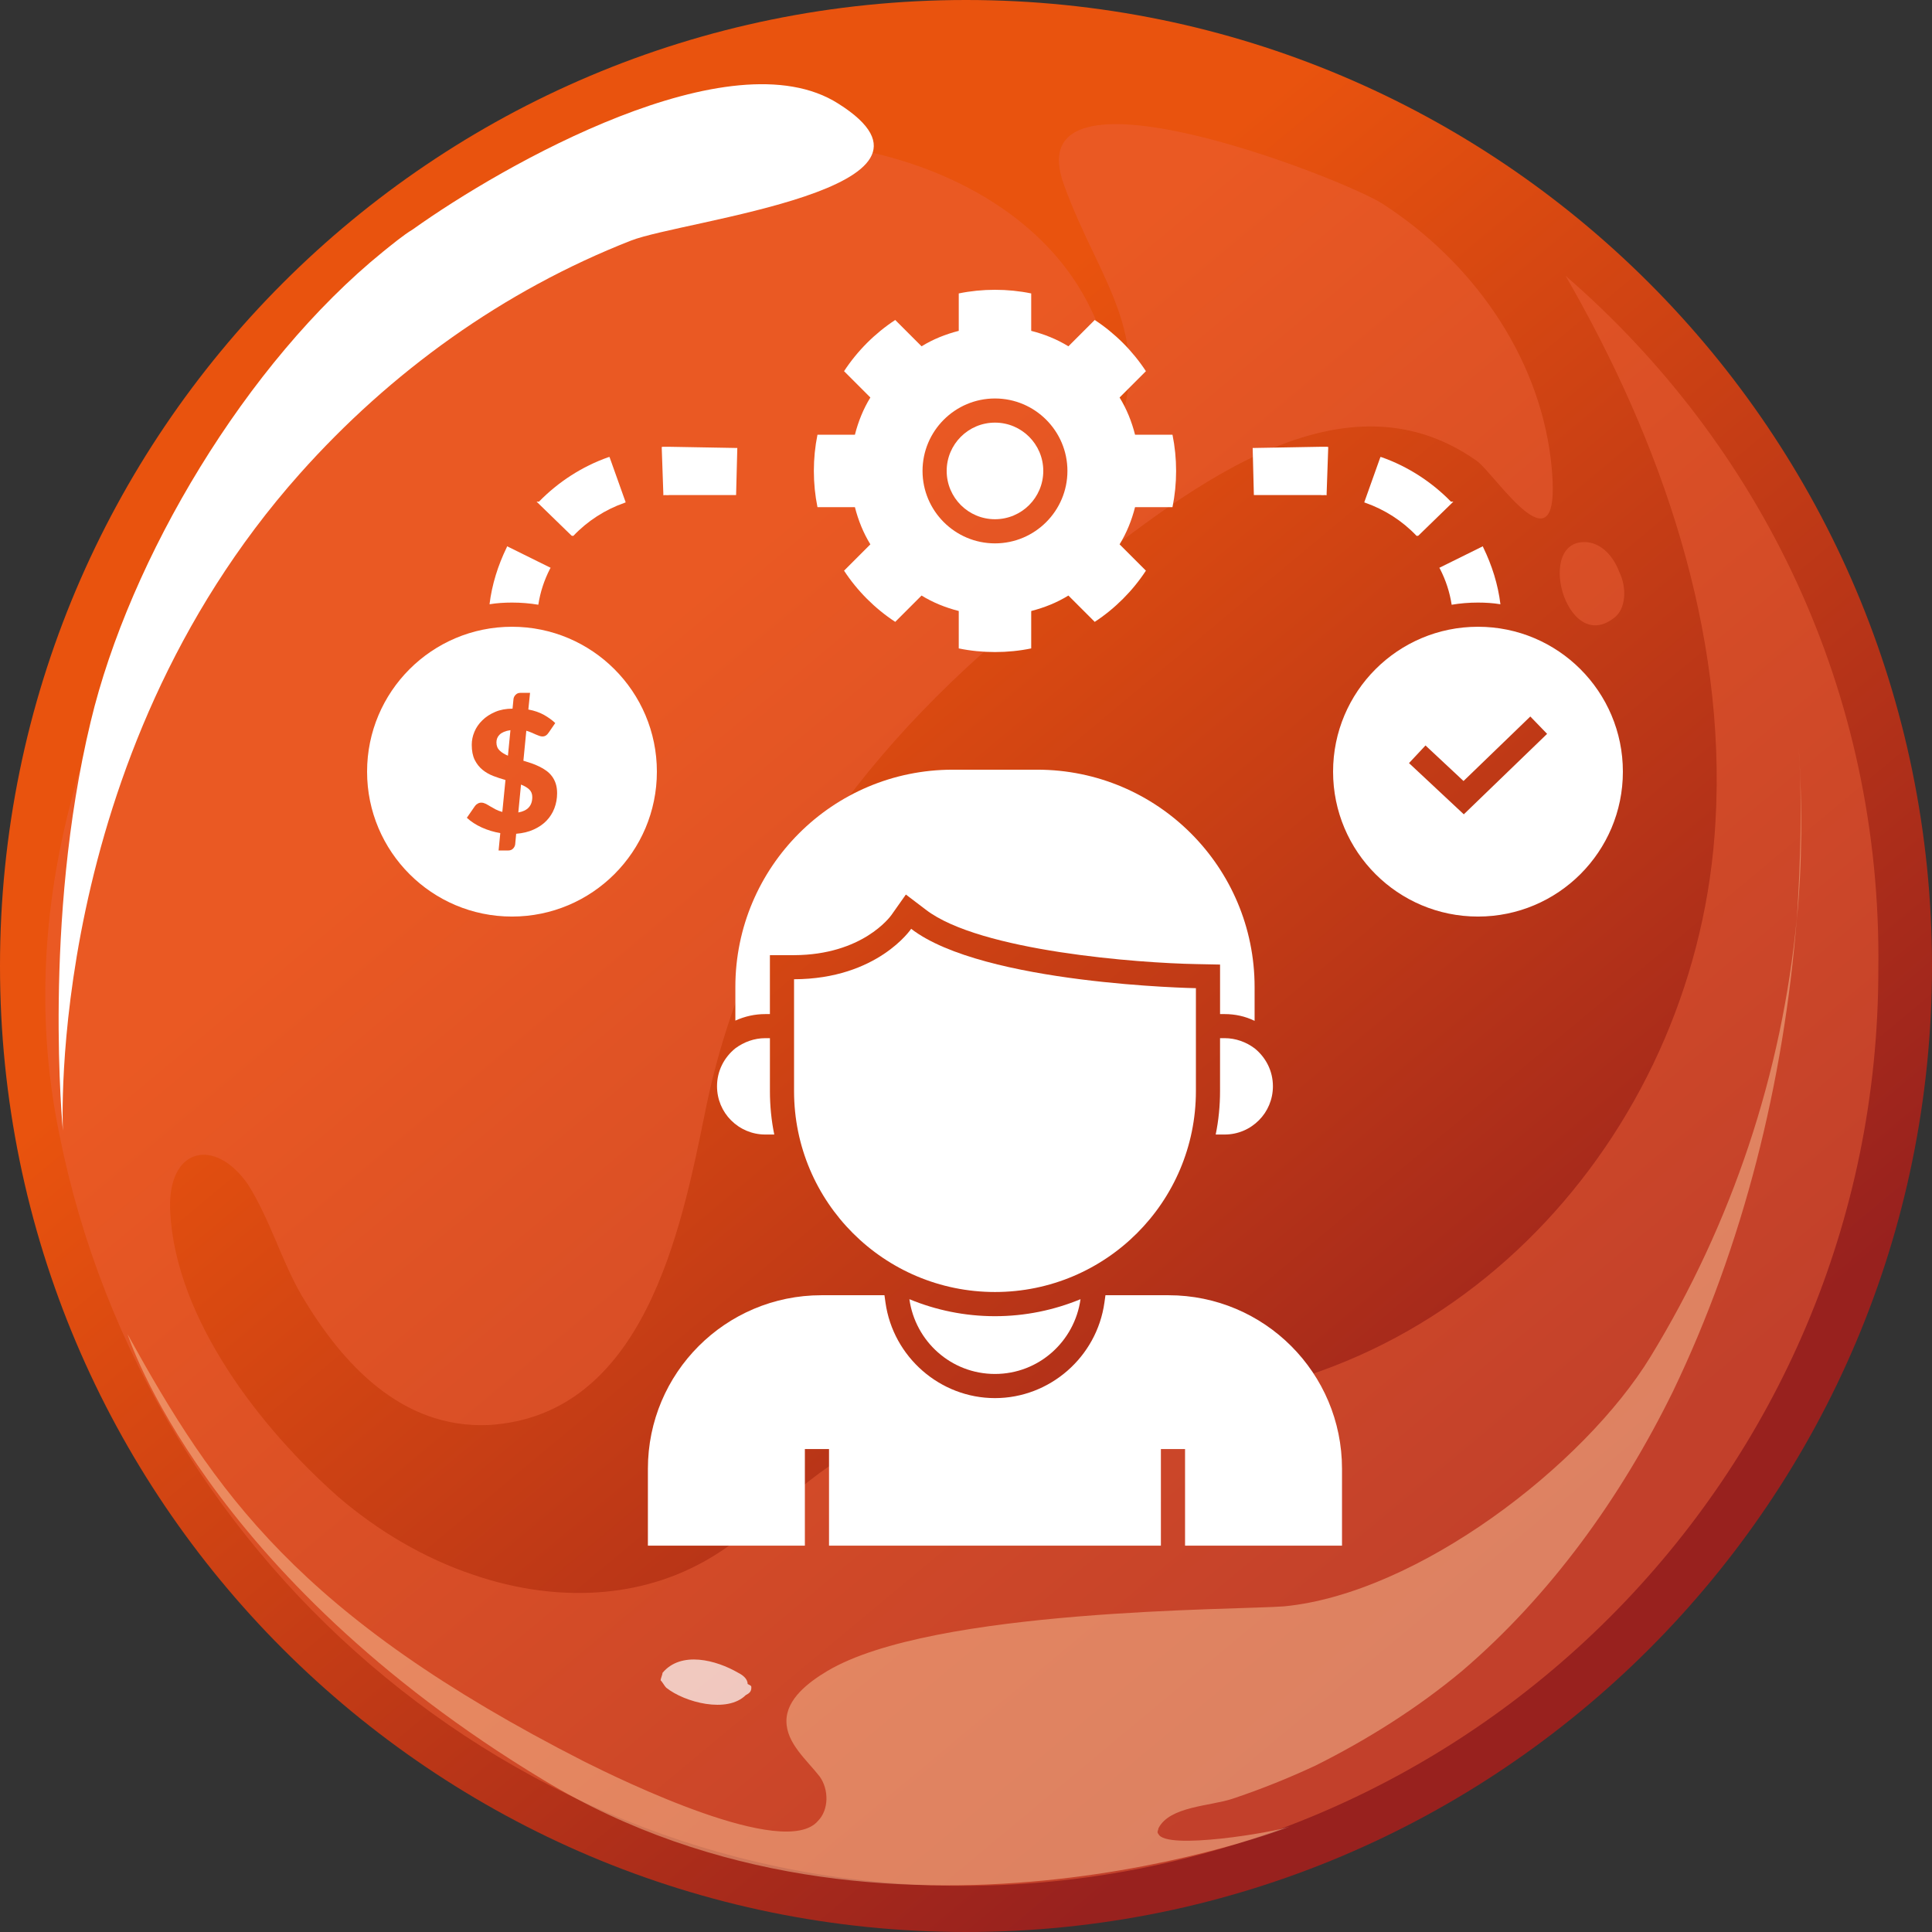
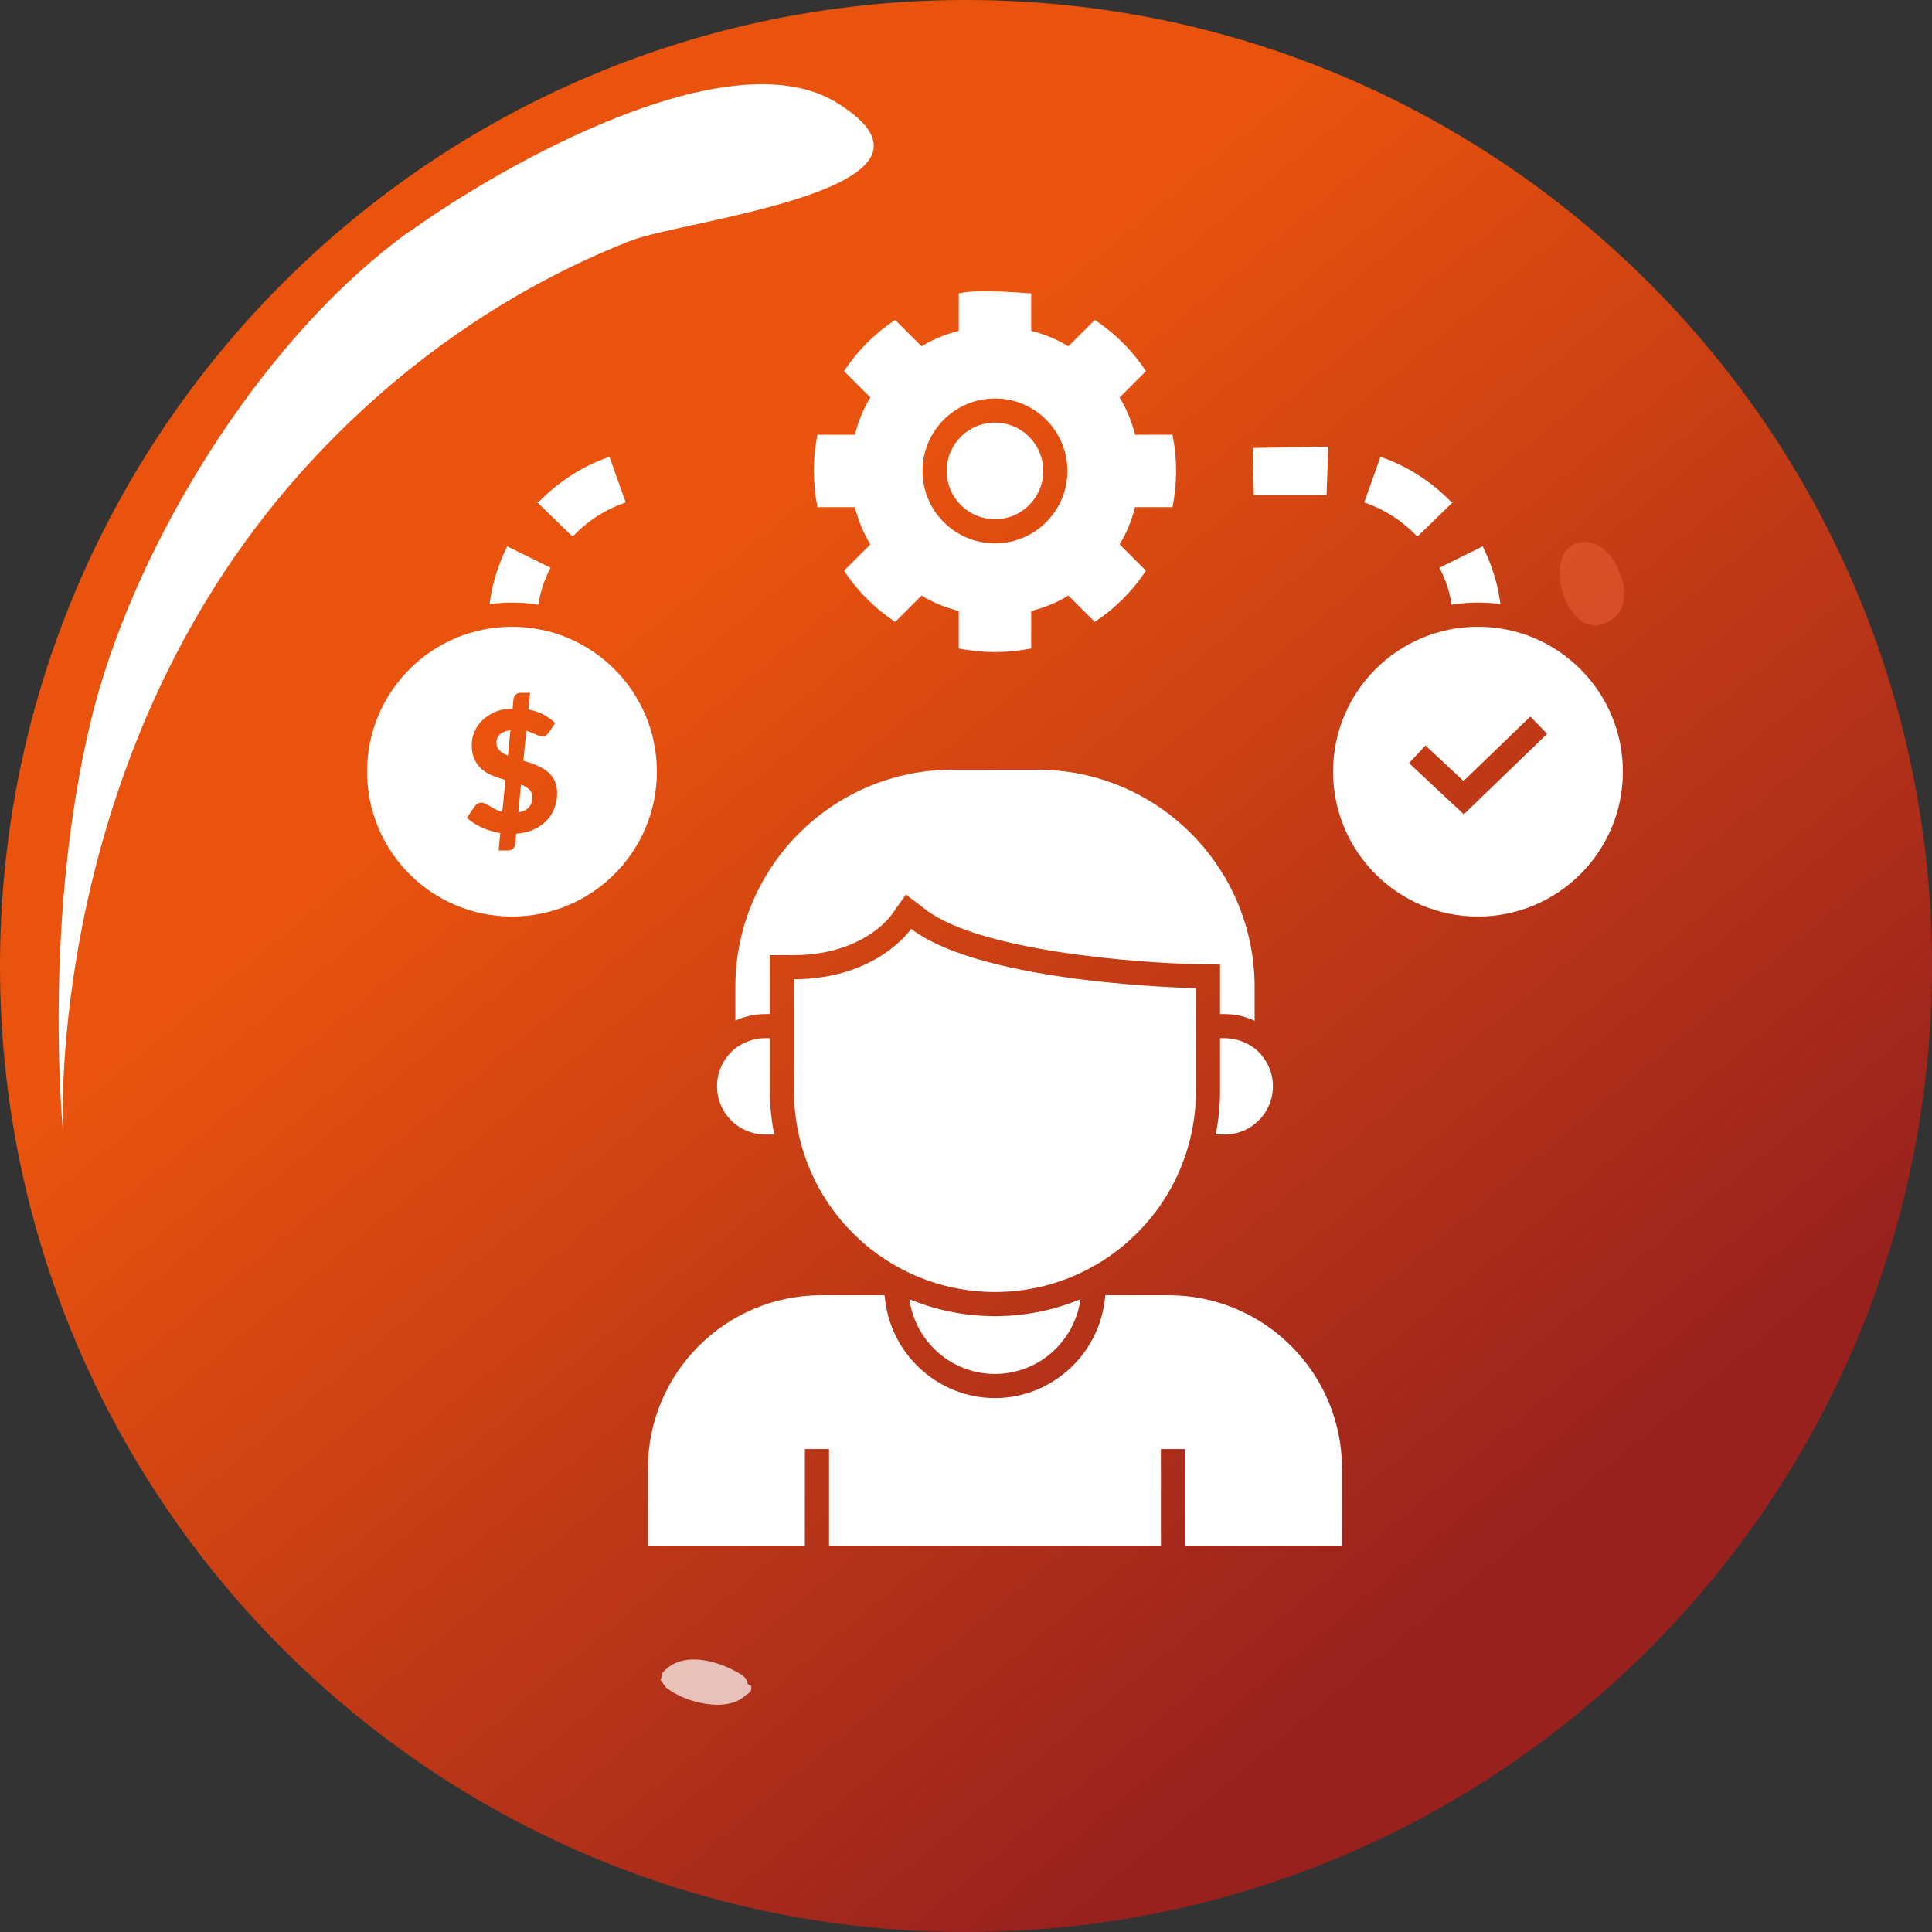
<svg xmlns="http://www.w3.org/2000/svg" width="100" height="100" viewBox="0 0 100 100" fill="none">
  <rect x="0" y="0" width="100" height="100" fill="#333333" stroke="none" />
  <path d="M50 100C77.614 100 100 77.614 100 50C100 22.386 77.614 0 50 0C22.386 0 0 22.386 0 50C0 77.614 22.386 100 50 100Z" fill="url(#paint0_linear)" />
-   <path opacity="0.5" d="M81.035 14.277C86.015 22.897 89.368 32.667 88.793 42.533C87.931 58.242 75.862 72.035 59.77 72.61C54.31 72.802 48.563 72.514 43.87 75.292C41.188 76.825 39.176 79.315 36.399 80.848C32.759 82.859 28.448 82.859 24.521 81.518C21.935 80.656 19.54 79.219 17.529 77.495C13.506 73.951 9.1 68.3 8.812 62.744C8.621 59.392 11.111 58.817 12.835 61.307C13.985 63.127 14.559 65.234 15.613 67.055C17.72 70.599 20.785 73.951 25.288 73.759C33.333 73.281 35.249 63.702 36.494 57.572C38.793 46.077 45.69 37.553 54.885 30.464C61.015 25.675 69.253 18.779 76.437 23.855C77.395 24.526 81.035 30.273 80.268 23.759C79.598 18.3 76.15 13.51 71.552 10.541C69.445 9.2 52.49 2.591 55.077 9.583C56.897 14.66 60.153 17.725 57.376 23.28C57.184 23.664 56.992 23.951 56.801 24.238C57.95 21.269 57.663 18.395 56.418 15.905C52.778 8.434 41.667 5.752 34.291 8.242C14.847 14.66 -0.766 36.978 2.874 57.667C6.897 80.369 26.628 97.61 49.809 97.61C75.958 97.61 97.222 76.346 97.222 50.196C97.414 35.733 91.092 22.993 81.035 14.277Z" fill="#EC6138" />
  <path d="M19.827 13.027C12.739 18.774 6.705 28.927 4.693 37.357C2.203 47.701 3.256 58.525 3.256 58.525C3.256 58.525 2.299 39.368 15.517 24.521C20.21 19.253 26.053 15.039 32.663 12.452C35.345 11.399 50.383 9.77 43.391 5.364C37.835 1.82 26.053 8.525 21.36 11.878C20.881 12.165 20.306 12.644 19.827 13.027Z" fill="white" />
  <path opacity="0.5" d="M82.184 28.068C79.406 27.781 81.034 33.911 83.525 31.996C84.195 31.517 84.195 30.367 83.812 29.601C83.525 28.835 82.95 28.164 82.184 28.068Z" fill="#EC6138" />
  <g opacity="0.7">
-     <path opacity="0.7" d="M93.004 47.511C92.238 55.557 89.651 63.316 85.437 70.213C81.989 75.864 73.368 82.473 66.471 83.144C64.077 83.335 48.272 83.239 42.812 86.496C41.855 87.071 40.705 87.933 40.705 89.082C40.705 90.232 41.759 91.094 42.429 91.956C42.908 92.626 42.908 93.68 42.333 94.255C40.609 96.266 32.18 92.147 30.265 91.19C15.418 83.623 11.107 77.205 6.605 69.063C6.605 69.063 10.533 81.515 28.157 92.147C45.782 102.78 66.759 94.542 66.759 94.542C65.992 94.829 60.341 95.787 59.958 94.925C59.862 94.829 59.958 94.734 59.958 94.638C60.533 93.489 62.64 93.489 63.789 93.105C65.226 92.626 66.663 92.052 68.1 91.381C70.782 90.04 73.368 88.412 75.667 86.496C80.264 82.569 83.904 77.492 86.586 72.032C90.226 64.466 92.333 56.036 93.004 47.511Z" fill="#FAC59A" />
-     <path opacity="0.7" d="M93.1 38.7C93.291 41.574 93.195 44.543 93.004 47.608C93.291 44.639 93.291 41.669 93.1 38.7Z" fill="#FAC59A" />
-   </g>
+     </g>
  <path opacity="0.7" d="M38.889 87.355C38.889 87.546 38.793 87.642 38.601 87.738C37.644 88.696 35.441 88.121 34.483 87.355C34.387 87.259 34.291 87.067 34.195 86.972C34.195 86.876 34.291 86.684 34.291 86.588C35.249 85.439 37.069 85.918 38.218 86.588C38.41 86.684 38.697 86.876 38.697 87.163C38.889 87.259 38.889 87.259 38.889 87.355Z" fill="white" />
  <path d="M29.661 27.74L29.686 27.727C30.411 26.965 31.323 26.377 32.323 26.027L32.386 26.002L31.548 23.652L31.486 23.665C30.136 24.14 28.898 24.94 27.898 25.965H27.773L29.586 27.727L29.661 27.74Z" fill="white" />
  <path d="M27.863 31.301C27.963 30.651 28.163 30.039 28.463 29.451L28.5 29.389L26.25 28.276L26.225 28.339C25.775 29.264 25.463 30.251 25.338 31.276C25.713 31.214 26.1 31.189 26.5 31.189C26.963 31.189 27.425 31.226 27.863 31.301Z" fill="white" />
-   <path d="M34.4 25.625C34.475 25.625 34.562 25.637 34.638 25.625H38.1L38.163 23.188L34.638 23.125H34.312L34.25 23.137L34.337 25.637L34.4 25.625Z" fill="white" />
  <path d="M74.537 29.451C74.838 30.039 75.037 30.651 75.138 31.302C75.575 31.227 76.037 31.189 76.5 31.189C76.9 31.189 77.287 31.214 77.662 31.276C77.537 30.252 77.225 29.264 76.775 28.339L76.75 28.276L74.5 29.389L74.537 29.451Z" fill="white" />
  <path d="M73.313 27.727L73.338 27.74L73.413 27.727L75.226 25.965H75.101C74.101 24.94 72.863 24.14 71.513 23.665L71.451 23.652L70.613 26.002L70.676 26.027C71.676 26.377 72.588 26.965 73.313 27.727Z" fill="white" />
  <path d="M68.363 25.625C68.438 25.637 68.525 25.625 68.6 25.625L68.663 25.637L68.75 23.137L68.688 23.125H68.363L64.838 23.188L64.9 25.625H68.363Z" fill="white" />
  <path d="M38.062 52.826C38.562 52.601 39.075 52.489 39.612 52.489H39.85V49.439H41.1C44.638 49.426 46.075 47.451 46.138 47.364L46.888 46.301L47.925 47.089C50.725 49.239 58.975 49.851 61.925 49.901L63.15 49.926V52.489H63.388C63.925 52.489 64.45 52.601 64.938 52.839V51.089C64.938 44.876 59.9 39.839 53.688 39.839H49.312C43.1 39.839 38.062 44.876 38.062 51.089V52.826Z" fill="white" />
  <path d="M63.386 53.735H63.149V56.473C63.149 57.235 63.074 57.998 62.924 58.723H63.386C64.074 58.723 64.699 58.448 65.161 57.985C65.611 57.535 65.886 56.91 65.886 56.223C65.886 55.423 65.511 54.723 64.936 54.26C64.499 53.935 63.961 53.735 63.386 53.735Z" fill="white" />
  <path d="M39.613 53.735C39.038 53.735 38.501 53.935 38.063 54.26C37.488 54.723 37.113 55.423 37.113 56.223C37.113 56.91 37.388 57.535 37.838 57.985C38.301 58.448 38.926 58.723 39.613 58.723H40.076C39.926 57.998 39.851 57.235 39.851 56.473V53.735H39.613Z" fill="white" />
  <path d="M47.07 67.246C47.375 69.43 49.231 71.116 51.499 71.116C53.766 71.116 55.622 69.43 55.927 67.246C54.561 67.81 53.066 68.126 51.499 68.126C49.931 68.126 48.437 67.81 47.07 67.246Z" fill="white" />
  <path d="M61.9 56.474V51.148C61.9 51.148 50.9 50.951 47.162 48.076C47.162 48.076 45.425 50.673 41.1 50.686V56.474C41.1 62.224 45.762 66.874 51.5 66.874C57.237 66.874 61.9 62.224 61.9 56.474Z" fill="white" />
  <path d="M60.481 67.041H57.218L57.165 67.42C56.771 70.24 54.336 72.366 51.499 72.366C48.662 72.366 46.227 70.24 45.832 67.42L45.779 67.041H42.517C37.556 67.041 33.535 71.062 33.535 76.023V80.002H41.66V75.002H42.91V80.002H60.088V75.002H61.338V80.002H69.462V76.023C69.462 71.062 65.441 67.041 60.481 67.041Z" fill="white" />
-   <path d="M44.25 26.25C44.425 26.938 44.688 27.587 45.05 28.175L43.688 29.538C44.375 30.587 45.288 31.5 46.337 32.188L47.7 30.825C48.288 31.188 48.938 31.45 49.625 31.625V33.562C50.237 33.688 50.862 33.75 51.5 33.75C52.138 33.75 52.763 33.688 53.375 33.562V31.625C54.062 31.45 54.712 31.188 55.3 30.825L56.663 32.188C57.712 31.5 58.625 30.587 59.312 29.538L57.95 28.175C58.312 27.587 58.575 26.938 58.75 26.25H60.688C60.812 25.637 60.875 25.012 60.875 24.375C60.875 23.738 60.812 23.113 60.688 22.5H58.75C58.575 21.812 58.312 21.163 57.95 20.575L59.312 19.212C58.625 18.163 57.712 17.25 56.663 16.562L55.3 17.925C54.712 17.562 54.062 17.3 53.375 17.125V15.188C52.763 15.062 52.138 15 51.5 15C50.862 15 50.237 15.062 49.625 15.188V17.125C48.938 17.3 48.288 17.562 47.7 17.925L46.337 16.562C45.288 17.25 44.375 18.163 43.688 19.212L45.05 20.575C44.688 21.163 44.425 21.813 44.25 22.5H42.312C42.188 23.113 42.125 23.738 42.125 24.375C42.125 25.012 42.188 25.637 42.312 26.25H44.25ZM51.5 20.625C53.568 20.625 55.25 22.307 55.25 24.375C55.25 26.443 53.568 28.125 51.5 28.125C49.432 28.125 47.75 26.443 47.75 24.375C47.75 22.307 49.432 20.625 51.5 20.625Z" fill="white" />
+   <path d="M44.25 26.25C44.425 26.938 44.688 27.587 45.05 28.175L43.688 29.538C44.375 30.587 45.288 31.5 46.337 32.188L47.7 30.825C48.288 31.188 48.938 31.45 49.625 31.625V33.562C50.237 33.688 50.862 33.75 51.5 33.75C52.138 33.75 52.763 33.688 53.375 33.562V31.625C54.062 31.45 54.712 31.188 55.3 30.825L56.663 32.188C57.712 31.5 58.625 30.587 59.312 29.538L57.95 28.175C58.312 27.587 58.575 26.938 58.75 26.25H60.688C60.812 25.637 60.875 25.012 60.875 24.375C60.875 23.738 60.812 23.113 60.688 22.5H58.75C58.575 21.812 58.312 21.163 57.95 20.575L59.312 19.212C58.625 18.163 57.712 17.25 56.663 16.562L55.3 17.925C54.712 17.562 54.062 17.3 53.375 17.125V15.188C50.862 15 50.237 15.062 49.625 15.188V17.125C48.938 17.3 48.288 17.562 47.7 17.925L46.337 16.562C45.288 17.25 44.375 18.163 43.688 19.212L45.05 20.575C44.688 21.163 44.425 21.813 44.25 22.5H42.312C42.188 23.113 42.125 23.738 42.125 24.375C42.125 25.012 42.188 25.637 42.312 26.25H44.25ZM51.5 20.625C53.568 20.625 55.25 22.307 55.25 24.375C55.25 26.443 53.568 28.125 51.5 28.125C49.432 28.125 47.75 26.443 47.75 24.375C47.75 22.307 49.432 20.625 51.5 20.625Z" fill="white" />
  <path d="M51.5 26.875C52.881 26.875 54 25.756 54 24.375C54 22.994 52.881 21.875 51.5 21.875C50.119 21.875 49 22.994 49 24.375C49 25.756 50.119 26.875 51.5 26.875Z" fill="white" />
  <path d="M26.967 40.61L26.828 42.053C27.309 41.969 27.551 41.704 27.551 41.257C27.551 41.091 27.497 40.958 27.39 40.859C27.285 40.761 27.143 40.678 26.967 40.61Z" fill="white" />
  <path d="M26.5 32.441C22.358 32.441 19 35.799 19 39.941C19 44.084 22.358 47.441 26.5 47.441C30.642 47.441 34 44.084 34 39.941C34 35.799 30.642 32.441 26.5 32.441ZM28.695 41.836C28.602 42.08 28.465 42.295 28.285 42.482C28.104 42.669 27.882 42.82 27.618 42.938C27.357 43.057 27.057 43.129 26.717 43.156L26.666 43.702C26.656 43.783 26.62 43.857 26.556 43.923C26.493 43.988 26.41 44.021 26.307 44.021H25.807L25.895 43.12C25.56 43.065 25.24 42.968 24.935 42.83C24.63 42.691 24.374 42.523 24.164 42.328L24.584 41.72C24.618 41.67 24.664 41.629 24.725 41.596C24.784 41.561 24.847 41.545 24.916 41.545C24.986 41.545 25.057 41.564 25.13 41.599C25.204 41.636 25.282 41.681 25.367 41.733C25.455 41.786 25.548 41.839 25.651 41.893C25.753 41.947 25.87 41.991 26 42.026L26.163 40.372C25.953 40.314 25.743 40.245 25.536 40.166C25.331 40.087 25.143 39.981 24.977 39.846C24.811 39.711 24.676 39.54 24.571 39.332C24.469 39.124 24.418 38.864 24.418 38.55C24.418 38.319 24.464 38.093 24.557 37.875C24.649 37.655 24.786 37.457 24.967 37.282C25.145 37.106 25.365 36.962 25.628 36.849C25.892 36.736 26.192 36.68 26.529 36.68L26.578 36.187C26.586 36.104 26.622 36.029 26.688 35.962C26.752 35.895 26.835 35.862 26.937 35.862H27.435L27.347 36.724C27.662 36.782 27.933 36.877 28.163 37.006C28.39 37.136 28.582 37.276 28.739 37.425L28.407 37.909C28.358 37.983 28.307 38.036 28.255 38.069C28.204 38.103 28.143 38.119 28.075 38.119C28.028 38.119 27.975 38.109 27.916 38.089C27.857 38.069 27.794 38.044 27.723 38.013C27.655 37.983 27.579 37.95 27.498 37.914C27.418 37.879 27.332 37.848 27.242 37.823L27.091 39.375C27.23 39.417 27.369 39.461 27.511 39.508C27.65 39.557 27.784 39.612 27.913 39.676C28.043 39.738 28.165 39.81 28.277 39.892C28.39 39.974 28.487 40.07 28.57 40.18C28.653 40.291 28.719 40.419 28.766 40.563C28.812 40.707 28.836 40.872 28.836 41.055C28.836 41.332 28.788 41.593 28.695 41.836Z" fill="white" />
  <path d="M25.859 38.025C25.803 38.08 25.761 38.142 25.734 38.21C25.708 38.279 25.695 38.351 25.695 38.426C25.695 38.599 25.749 38.738 25.859 38.845C25.969 38.952 26.113 39.041 26.291 39.114L26.42 37.793C26.286 37.812 26.174 37.843 26.081 37.882C25.991 37.921 25.915 37.969 25.859 38.025Z" fill="white" />
  <path d="M76.5 32.441C72.358 32.441 69 35.799 69 39.941C69 44.084 72.358 47.441 76.5 47.441C80.642 47.441 84 44.084 84 39.941C84 35.799 80.642 32.441 76.5 32.441ZM75.766 42.149L72.93 39.498L73.784 38.585L75.752 40.425L79.209 37.086L80.078 37.984L75.766 42.149Z" fill="white" />
  <defs>
    <linearGradient id="paint0_linear" x1="34.33" y1="31.181" x2="76.696" y2="82.02" gradientUnits="userSpaceOnUse">
      <stop stop-color="#E9530E" />
      <stop offset="1" stop-color="#98211E" />
    </linearGradient>
  </defs>
</svg>